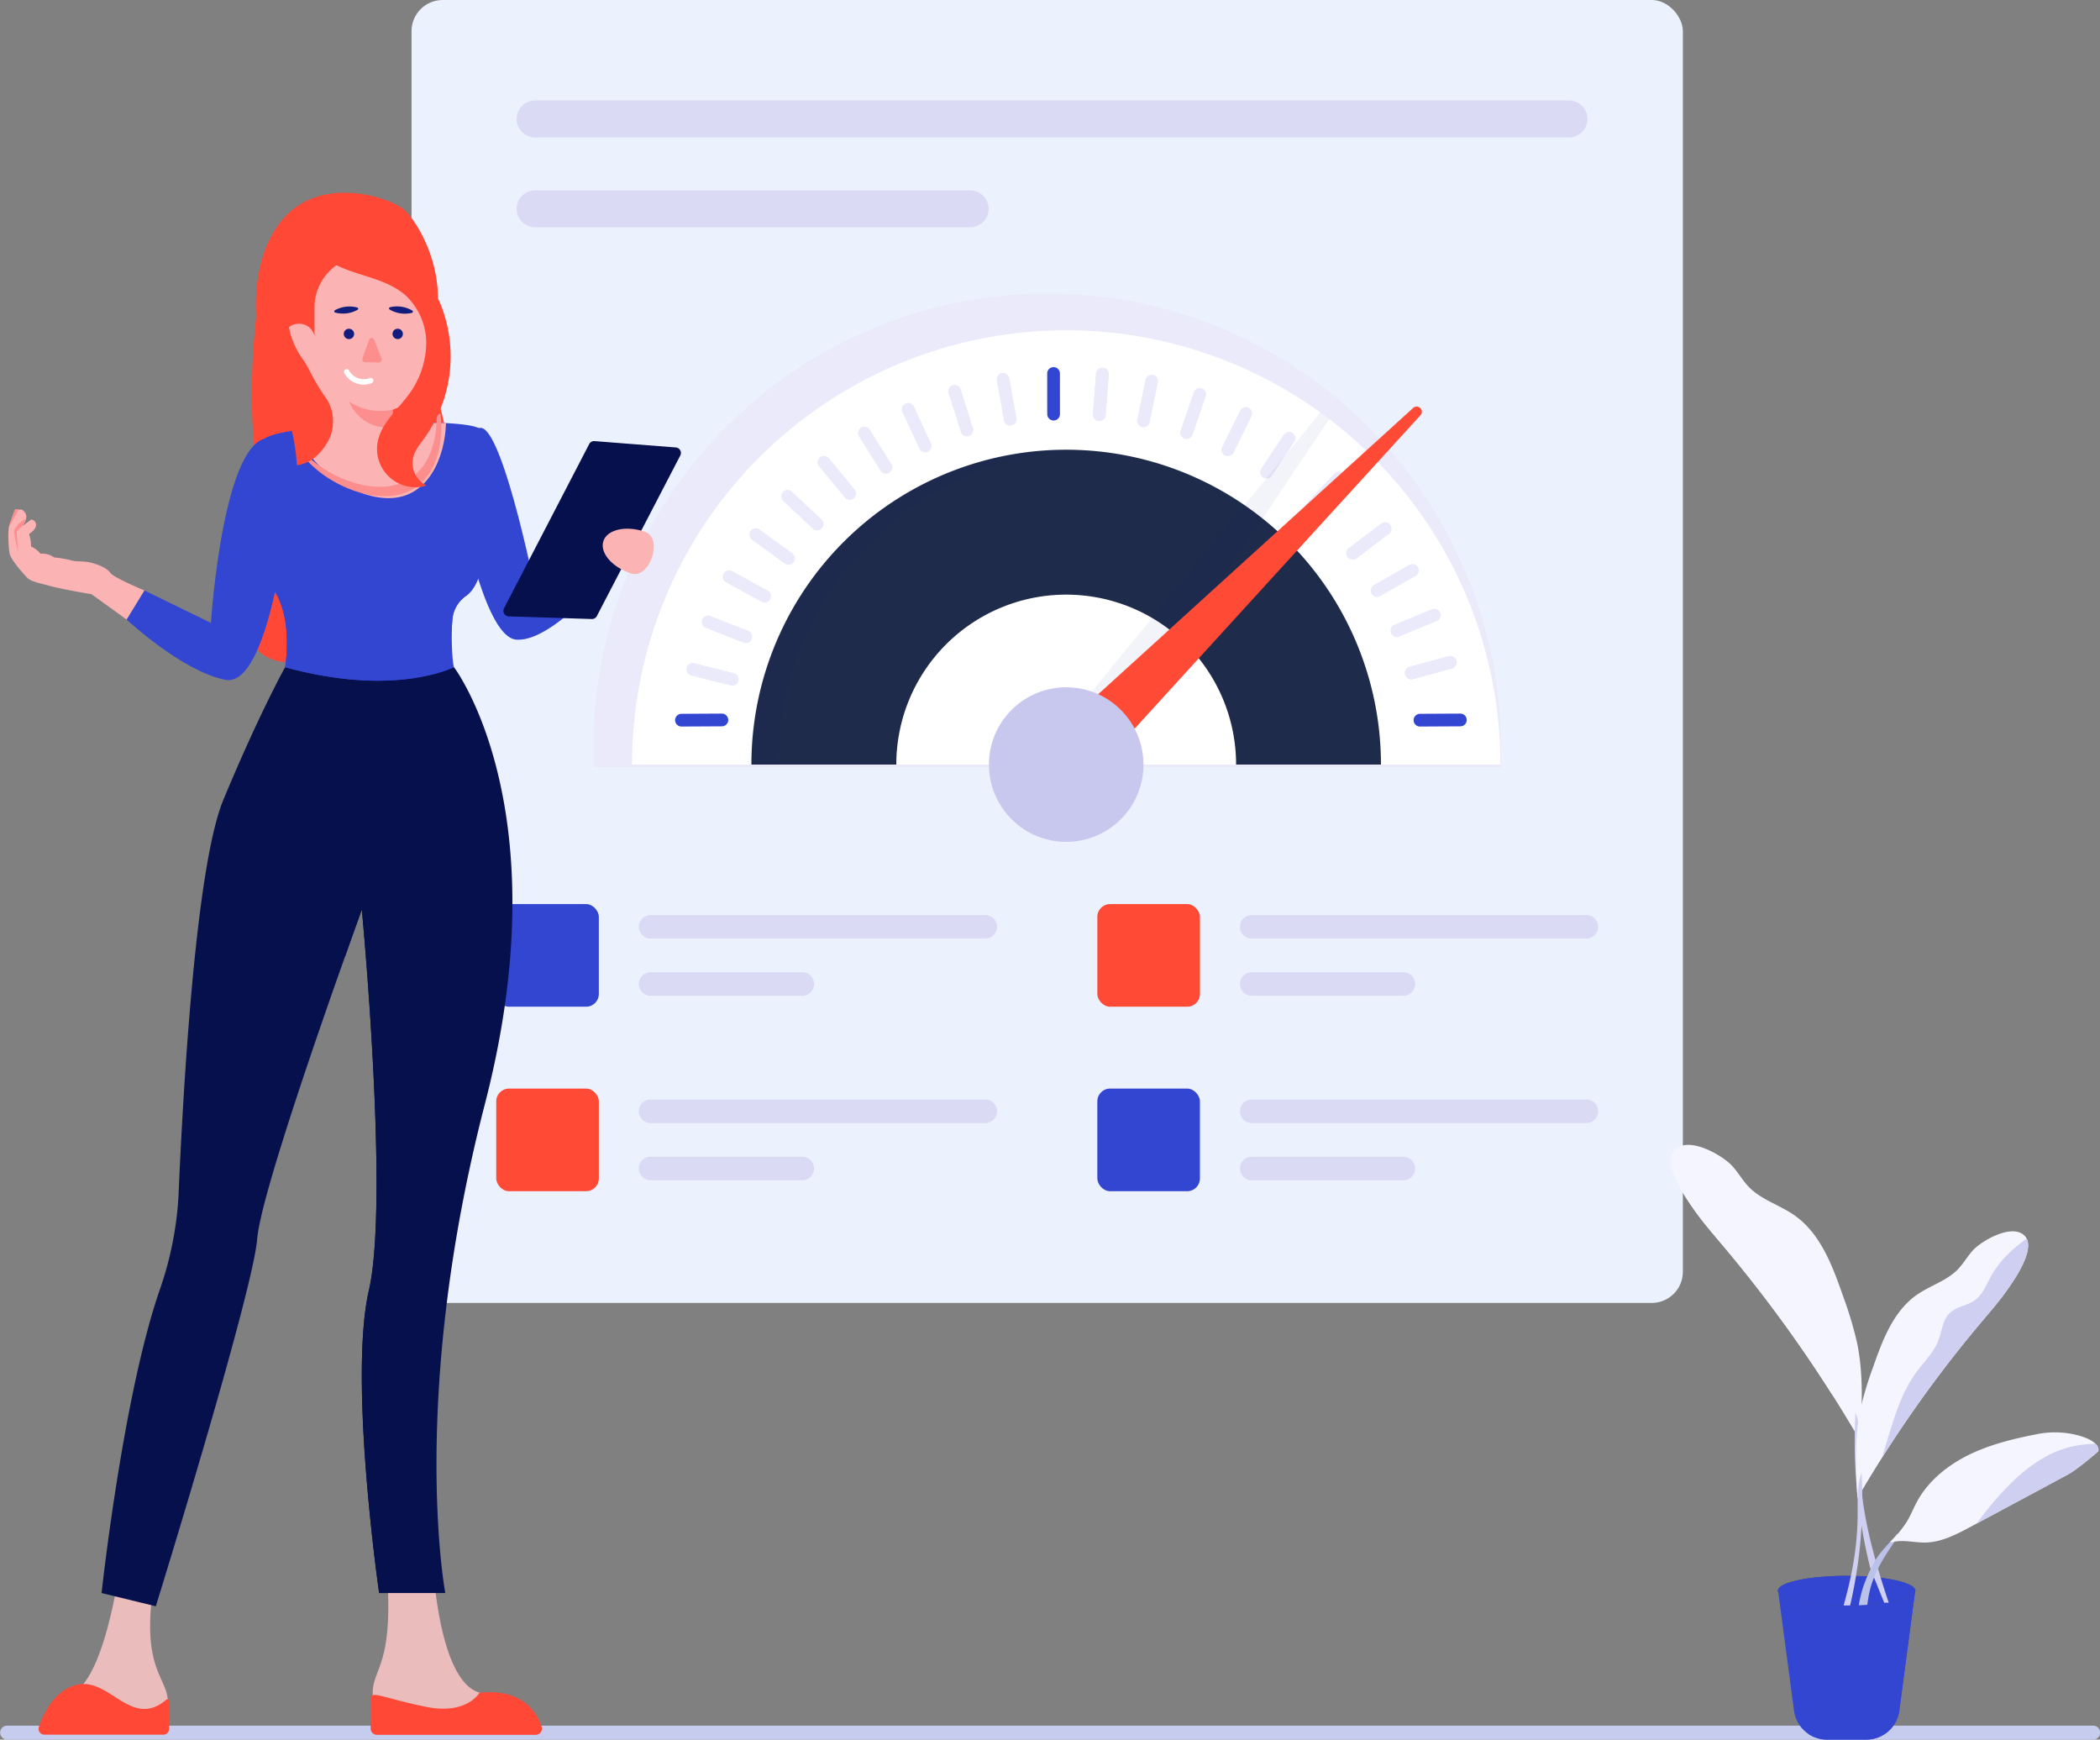
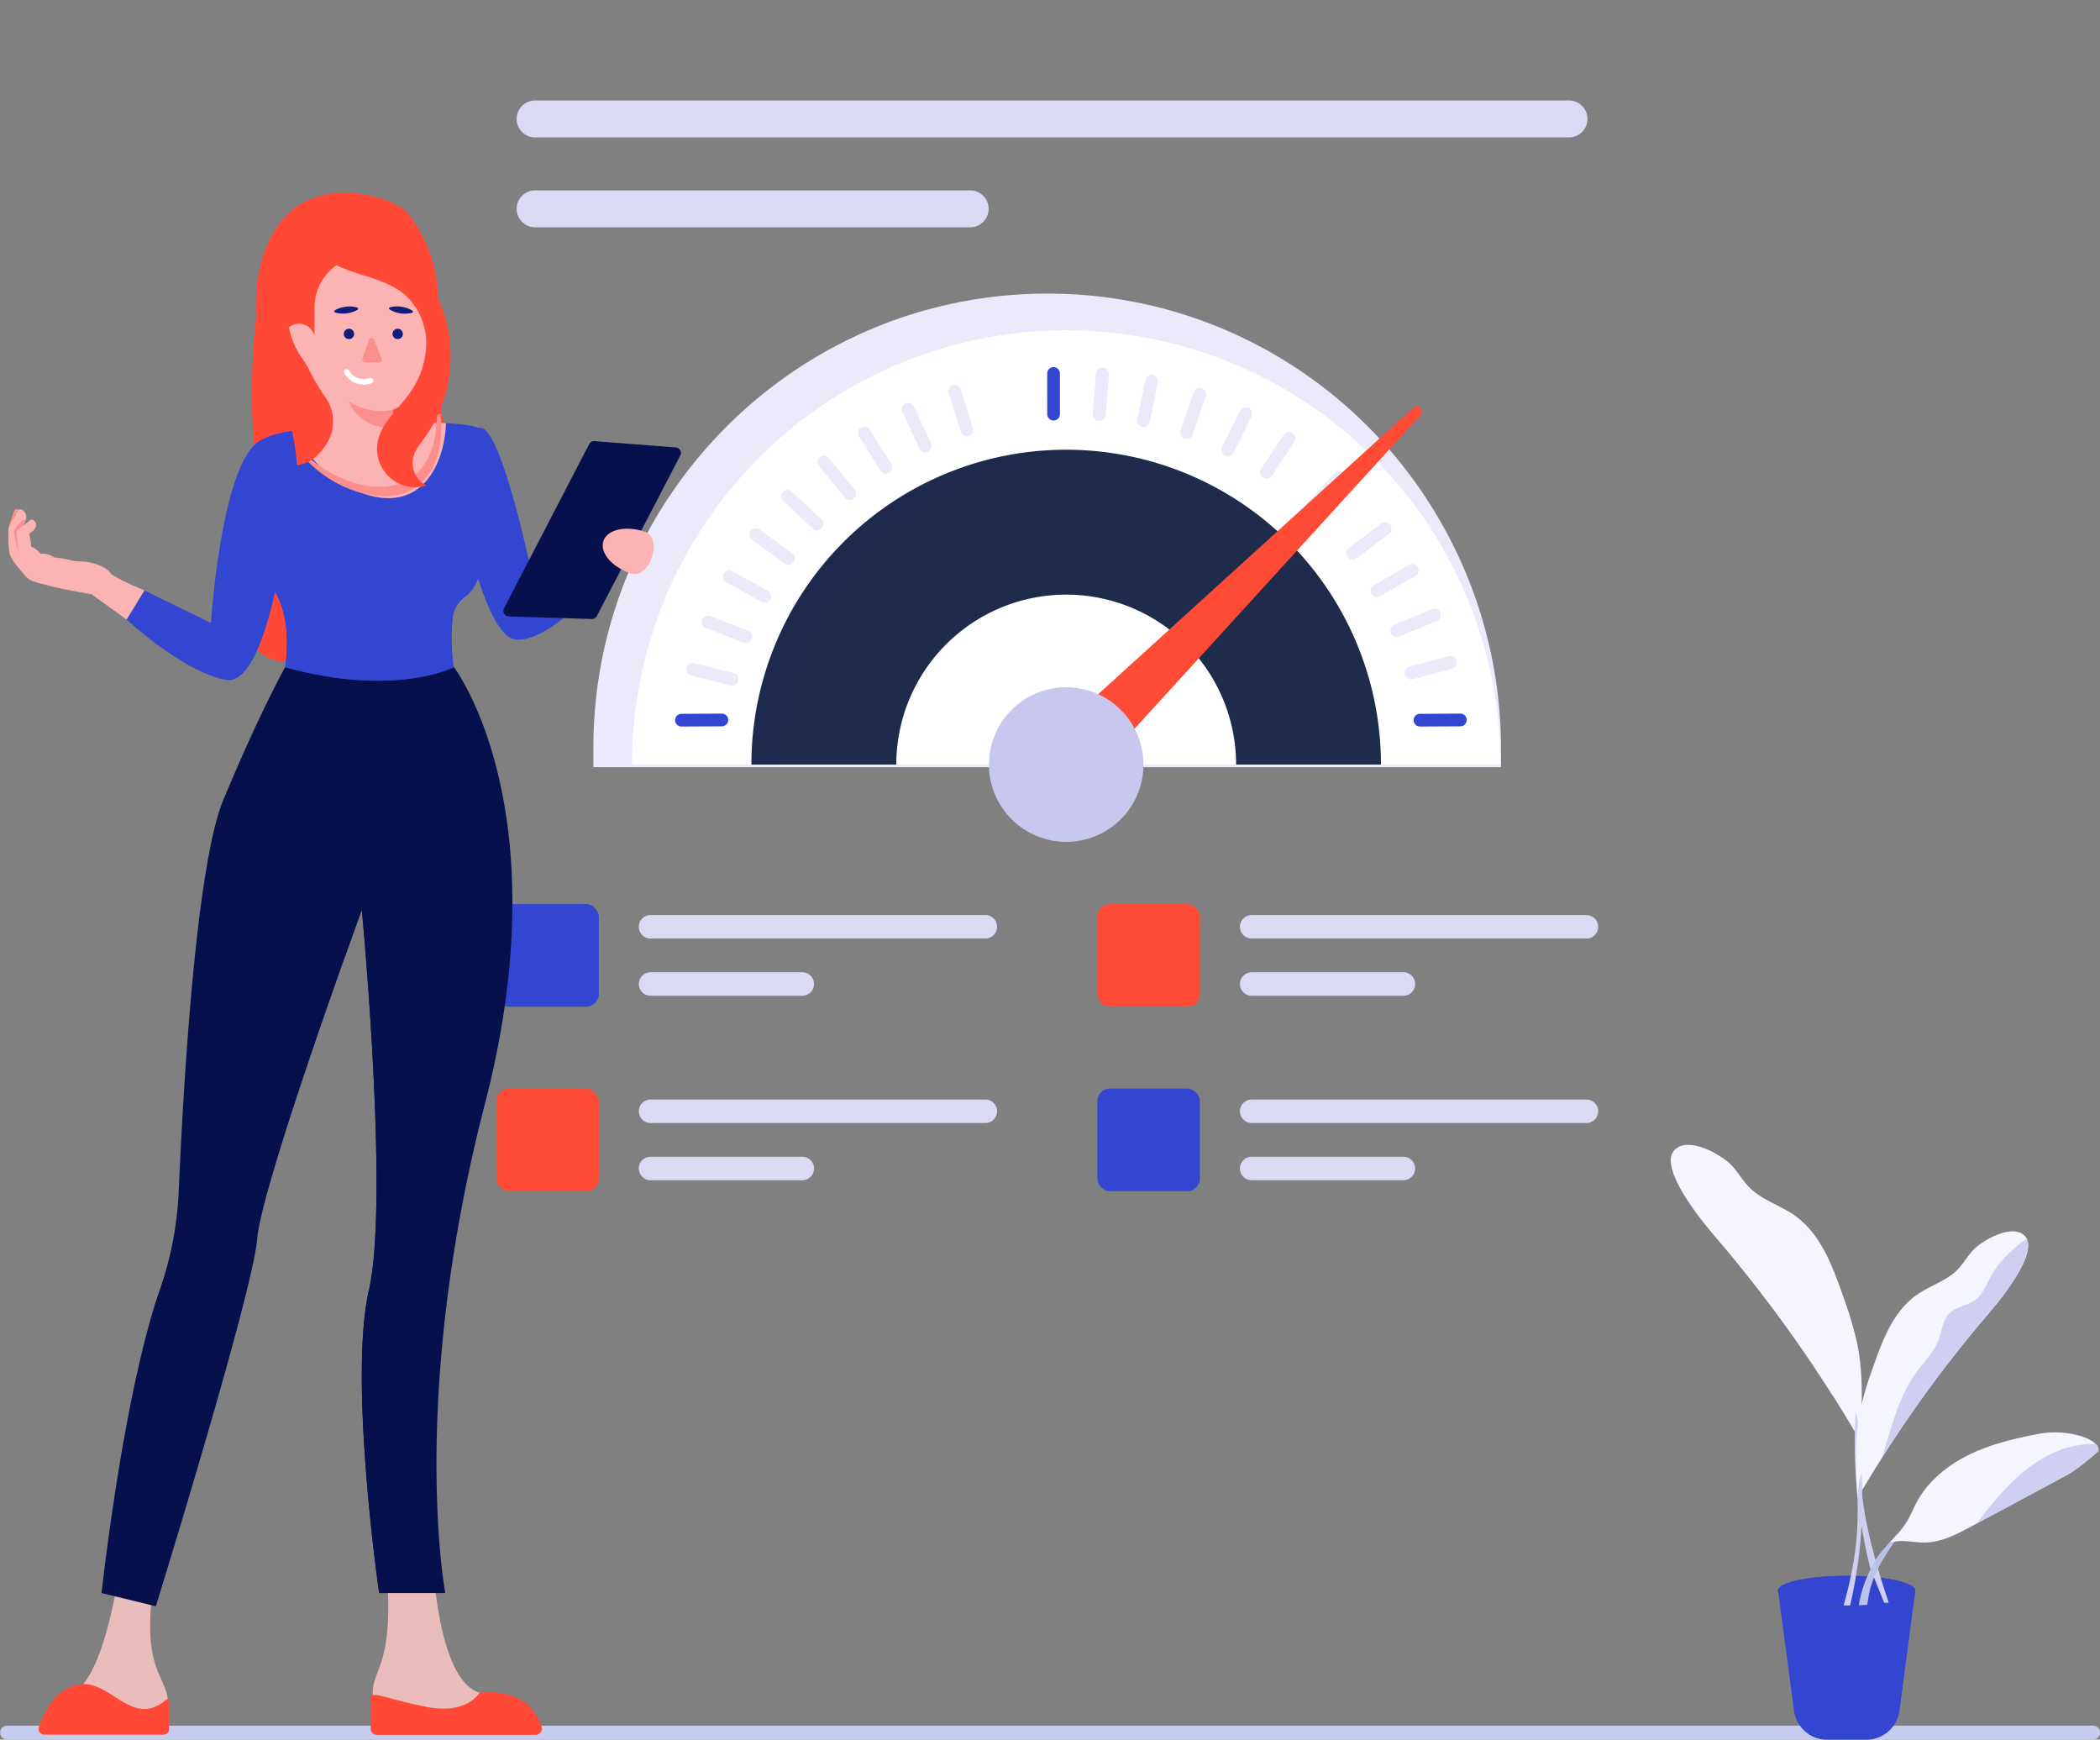
<svg xmlns="http://www.w3.org/2000/svg" xmlns:xlink="http://www.w3.org/1999/xlink" width="739.303" height="612.295" viewBox="0 0 739.303 612.295">
  <rect x="0" y="0" width="739.303" height="612.295" fill="#808080" stroke="none" />
  <defs>
    <linearGradient id="linear-gradient" x1="85.041" y1="0.5" x2="86.041" y2="0.5" gradientUnits="objectBoundingBox">
      <stop offset="0" stop-color="#f5f5ff" />
      <stop offset="1" stop-color="#cfcff2" />
    </linearGradient>
    <linearGradient id="linear-gradient-2" x1="-18.796" y1="0.911" x2="-18.955" y2="0.804" xlink:href="#linear-gradient" />
    <linearGradient id="linear-gradient-3" x1="-101.587" y1="0.5" x2="-100.587" y2="0.5" xlink:href="#linear-gradient" />
    <linearGradient id="linear-gradient-4" x1="78.911" y1="0.5" x2="79.911" y2="0.5" xlink:href="#linear-gradient" />
    <linearGradient id="linear-gradient-5" x1="-24.605" y1="0.678" x2="-24.515" y2="0.618" xlink:href="#linear-gradient" />
    <linearGradient id="linear-gradient-6" x1="-85.926" y1="0.5" x2="-83.809" y2="0.5" gradientUnits="objectBoundingBox">
      <stop offset="0" stop-color="#e4e8fd" />
      <stop offset="0.993" stop-color="#bbc2e9" />
    </linearGradient>
    <linearGradient id="linear-gradient-7" x1="70.375" y1="-13.03" x2="71.458" y2="-13.03" xlink:href="#linear-gradient" />
    <linearGradient id="linear-gradient-8" x1="-31.051" y1="1.168" x2="-30.915" y2="0.959" xlink:href="#linear-gradient" />
    <linearGradient id="linear-gradient-9" x1="-182.877" y1="0.5" x2="-181.877" y2="0.5" xlink:href="#linear-gradient" />
  </defs>
  <g id="Group_272" data-name="Group 272" transform="translate(-2106.224 -1203.585)">
    <g id="Group_271" data-name="Group 271">
      <g id="Group_268" data-name="Group 268">
        <g id="Group_259" data-name="Group 259">
          <path id="Path_712" data-name="Path 712" d="M2843.072,1815.88H2108.678a2.455,2.455,0,0,1,0-4.909h734.394a2.455,2.455,0,1,1,0,4.909Z" fill="#c5cced" />
        </g>
-         <rect id="Rectangle_119" data-name="Rectangle 119" width="447.568" height="458.602" rx="10.96" transform="translate(2251.106 1203.585)" fill="#ebf1fd" />
        <path id="Path_713" data-name="Path 713" d="M2290.012,1250.037a6.4,6.4,0,0,1-1.908-4.586,6.485,6.485,0,0,1,6.494-6.493h364a6.493,6.493,0,1,1,0,12.987h-364A6.4,6.4,0,0,1,2290.012,1250.037Z" fill="#dadaf5" />
        <path id="Path_714" data-name="Path 714" d="M2454.269,1277.09a6.5,6.5,0,0,1-6.5,6.494H2294.6a6.514,6.514,0,0,1-6.494-6.494,6.5,6.5,0,0,1,6.494-6.494h153.176A6.5,6.5,0,0,1,2454.269,1277.09Z" fill="#dadaf5" />
        <path id="Path_715" data-name="Path 715" d="M2315.123,1473.612V1466.7c0-88.095,71.67-159.766,159.767-159.766a158.623,158.623,0,0,1,92.037,29.17c1.1.778,2.221,1.579,3.309,2.392a160.572,160.572,0,0,1,64.421,128.2v6.914Z" fill="#eaeafa" />
        <path id="Path_716" data-name="Path 716" d="M2634.43,1472.689H2328.724a152.855,152.855,0,0,1,240.9-124.95c1.059.744,2.118,1.5,3.148,2.276A152.617,152.617,0,0,1,2634.43,1472.689Z" fill="#fff" />
        <path id="Path_717" data-name="Path 717" d="M2579.239,1373.336l-9.717,10.445a2.239,2.239,0,0,1-3.279-3.05l9.717-10.446a2.239,2.239,0,1,1,3.279,3.051Z" fill="#eaeafa" />
        <path id="Path_718" data-name="Path 718" d="M2561.862,1359.13l-7.888,11.887a2.239,2.239,0,0,1-3.732-2.476l7.888-11.888a2.24,2.24,0,1,1,3.732,2.477Z" fill="#eaeafa" />
        <path id="Path_719" data-name="Path 719" d="M2546.8,1350.133l-6.313,12.793a2.24,2.24,0,0,1-4.017-1.982l6.314-12.793a2.239,2.239,0,1,1,4.016,1.982Z" fill="#eaeafa" />
        <path id="Path_720" data-name="Path 720" d="M2530.716,1343.124l-4.637,13.492a2.24,2.24,0,0,1-4.236-1.456l4.638-13.492a2.239,2.239,0,1,1,4.235,1.456Z" fill="#eaeafa" />
        <path id="Path_721" data-name="Path 721" d="M2513.872,1338.215l-2.885,13.971a2.239,2.239,0,0,1-4.386-.905l2.885-13.972a2.239,2.239,0,1,1,4.386.906Z" fill="#eaeafa" />
        <path id="Path_722" data-name="Path 722" d="M2496.542,1335.485l-1.087,14.226a2.24,2.24,0,0,1-4.466-.342l1.087-14.225a2.24,2.24,0,1,1,4.466.341Z" fill="#eaeafa" />
        <path id="Path_723" data-name="Path 723" d="M2496.542,1335.485l-1.087,14.226a2.24,2.24,0,0,1-4.466-.342l1.087-14.225a2.24,2.24,0,1,1,4.466.341Z" fill="#eaeafa" />
        <path id="Path_724" data-name="Path 724" d="M2479.378,1349.354a2.239,2.239,0,0,1-4.478-.008l-.01-14.254a2.24,2.24,0,1,1,4.479-.006Z" fill="#3346d2" />
-         <path id="Path_725" data-name="Path 725" d="M2461.545,1336.708l2.535,14.04a2.24,2.24,0,0,1-4.408.8l-2.534-14.04a2.239,2.239,0,1,1,4.407-.8Z" fill="#eaeafa" />
        <path id="Path_726" data-name="Path 726" d="M2444.447,1340.64l4.3,13.6a2.239,2.239,0,0,1-4.271,1.349l-4.3-13.6a2.239,2.239,0,1,1,4.27-1.35Z" fill="#eaeafa" />
        <path id="Path_727" data-name="Path 727" d="M2427.987,1346.713l5.992,12.948a2.24,2.24,0,0,1-4.065,1.881l-5.991-12.948a2.239,2.239,0,1,1,4.064-1.881Z" fill="#eaeafa" />
        <path id="Path_728" data-name="Path 728" d="M2412.432,1354.828l7.589,12.081a2.24,2.24,0,0,1-3.793,2.383l-7.588-12.082a2.239,2.239,0,1,1,3.792-2.382Z" fill="#eaeafa" />
        <path id="Path_729" data-name="Path 729" d="M2398.035,1364.854l9.061,11.019a2.239,2.239,0,0,1-3.459,2.845l-9.061-11.019a2.239,2.239,0,1,1,3.459-2.845Z" fill="#eaeafa" />
        <path id="Path_730" data-name="Path 730" d="M2385.028,1376.628l10.388,9.778a2.239,2.239,0,0,1-3.07,3.261l-10.388-9.778a2.239,2.239,0,1,1,3.07-3.261Z" fill="#eaeafa" />
        <path id="Path_731" data-name="Path 731" d="M2373.622,1389.959l11.547,8.379a2.239,2.239,0,0,1-2.63,3.625l-11.547-8.379a2.239,2.239,0,1,1,2.63-3.625Z" fill="#eaeafa" />
        <path id="Path_732" data-name="Path 732" d="M2364,1404.631l12.518,6.845a2.239,2.239,0,0,1-2.149,3.929l-12.517-6.844a2.239,2.239,0,1,1,2.148-3.93Z" fill="#eaeafa" />
        <path id="Path_733" data-name="Path 733" d="M2356.326,1420.407l13.286,5.2a2.239,2.239,0,0,1-1.632,4.171l-13.286-5.2a2.239,2.239,0,1,1,1.632-4.171Z" fill="#eaeafa" />
        <path id="Path_734" data-name="Path 734" d="M2350.716,1437.03l13.839,3.468a2.239,2.239,0,0,1-1.089,4.344l-13.838-3.467a2.24,2.24,0,1,1,1.088-4.345Z" fill="#eaeafa" />
        <path id="Path_735" data-name="Path 735" d="M2606.11,1454.832l14.266-.076a2.24,2.24,0,0,1,.024,4.479l-14.266.075a2.239,2.239,0,1,1-.024-4.478Z" fill="#3346d2" />
        <path id="Path_736" data-name="Path 736" d="M2346.127,1454.832l14.266-.076a2.24,2.24,0,0,1,.024,4.479l-14.267.075a2.239,2.239,0,1,1-.023-4.478Z" fill="#3346d2" />
        <path id="Path_737" data-name="Path 737" d="M2602.473,1438.284l13.772-3.725a2.24,2.24,0,0,1,1.169,4.324l-13.772,3.724a2.239,2.239,0,1,1-1.169-4.323Z" fill="#eaeafa" />
        <path id="Path_738" data-name="Path 738" d="M2602.473,1438.284l13.772-3.725a2.24,2.24,0,0,1,1.169,4.324l-13.772,3.724a2.239,2.239,0,1,1-1.169-4.323Z" fill="#eaeafa" />
        <path id="Path_739" data-name="Path 739" d="M2597.139,1423.485l13.187-5.444a2.239,2.239,0,0,1,1.709,4.14l-13.187,5.444a2.239,2.239,0,1,1-1.709-4.14Z" fill="#eaeafa" />
        <path id="Path_740" data-name="Path 740" d="M2589.968,1409.485l12.389-7.076a2.239,2.239,0,0,1,2.221,3.889l-12.388,7.076a2.24,2.24,0,1,1-2.222-3.889Z" fill="#eaeafa" />
        <path id="Path_741" data-name="Path 741" d="M2581.076,1396.509l11.389-8.592a2.239,2.239,0,0,1,2.7,3.575l-11.389,8.592a2.239,2.239,0,1,1-2.7-3.575Z" fill="#eaeafa" />
        <path id="Path_742" data-name="Path 742" d="M2581.076,1396.509l11.389-8.592a2.239,2.239,0,0,1,2.7,3.575l-11.389,8.592a2.239,2.239,0,1,1-2.7-3.575Z" fill="#eaeafa" />
        <path id="Path_743" data-name="Path 743" d="M2592.389,1472.692H2370.765a110.812,110.812,0,1,1,221.624,0Z" fill="#1f2b4b" />
        <path id="Path_744" data-name="Path 744" d="M2541.389,1472.692H2421.765a59.812,59.812,0,0,1,119.624,0Z" fill="#fff" />
        <path id="Path_745" data-name="Path 745" d="M2486.058,1361.98a110.946,110.946,0,0,0-106.087,110.712h-9.45a110.938,110.938,0,0,1,110.812-110.813C2482.914,1361.879,2484.494,1361.913,2486.058,1361.98Z" fill="#121c7c" opacity="0.05" />
        <path id="Path_746" data-name="Path 746" d="M2508.313,1472.692h-53.472a26.736,26.736,0,1,1,53.472,0Z" fill="#efebf7" />
-         <path id="Path_747" data-name="Path 747" d="M2574.212,1351.076,2492.5,1472.764l-3.789,5.649-5.625-5.764-7.35-7.545,95.352-116.341C2572.142,1349.52,2573.191,1350.291,2574.212,1351.076Z" fill="#121c7c" opacity="0.05" />
        <path id="Path_748" data-name="Path 748" d="M2488.957,1478.367l-14.095-14.095,128.877-117.115a1.831,1.831,0,0,1,2.509.061,1.813,1.813,0,0,1,.061,2.509Z" fill="#ff4b36" />
        <circle id="Ellipse_94" data-name="Ellipse 94" cx="27.203" cy="27.203" r="27.203" transform="translate(2443.107 1472.692) rotate(-45)" fill="#c8c8ee" />
        <rect id="Rectangle_120" data-name="Rectangle 120" width="36.121" height="36.121" rx="4.474" transform="translate(2280.923 1521.803)" fill="#3346d2" />
-         <path id="Path_749" data-name="Path 749" d="M2332.335,1532.713a4.075,4.075,0,0,1-1.214-2.919,4.127,4.127,0,0,1,4.133-4.133h117.854a4.133,4.133,0,0,1,0,8.267H2335.254A4.077,4.077,0,0,1,2332.335,1532.713Z" fill="#dadaf5" />
+         <path id="Path_749" data-name="Path 749" d="M2332.335,1532.713a4.075,4.075,0,0,1-1.214-2.919,4.127,4.127,0,0,1,4.133-4.133h117.854a4.133,4.133,0,0,1,0,8.267H2335.254A4.077,4.077,0,0,1,2332.335,1532.713" fill="#dadaf5" />
        <path id="Path_750" data-name="Path 750" d="M2392.807,1549.932a4.135,4.135,0,0,1-4.134,4.134h-53.419a4.147,4.147,0,0,1-4.133-4.134,4.134,4.134,0,0,1,4.133-4.133h53.419A4.135,4.135,0,0,1,2392.807,1549.932Z" fill="#dadaf5" />
        <rect id="Rectangle_121" data-name="Rectangle 121" width="36.121" height="36.121" rx="4.474" transform="translate(2492.539 1521.803)" fill="#ff4b36" />
        <path id="Path_751" data-name="Path 751" d="M2543.951,1532.713a4.075,4.075,0,0,1-1.214-2.919,4.127,4.127,0,0,1,4.133-4.133h117.854a4.133,4.133,0,0,1,0,8.267H2546.87A4.078,4.078,0,0,1,2543.951,1532.713Z" fill="#dadaf5" />
        <path id="Path_752" data-name="Path 752" d="M2604.423,1549.932a4.134,4.134,0,0,1-4.134,4.134H2546.87a4.147,4.147,0,0,1-4.133-4.134,4.134,4.134,0,0,1,4.133-4.133h53.419A4.134,4.134,0,0,1,2604.423,1549.932Z" fill="#dadaf5" />
        <rect id="Rectangle_122" data-name="Rectangle 122" width="36.121" height="36.121" rx="4.474" transform="translate(2280.923 1586.741)" fill="#ff4b36" />
        <path id="Path_753" data-name="Path 753" d="M2332.335,1597.65a4.075,4.075,0,0,1-1.214-2.919,4.128,4.128,0,0,1,4.133-4.133h117.854a4.133,4.133,0,0,1,0,8.267H2335.254A4.073,4.073,0,0,1,2332.335,1597.65Z" fill="#dadaf5" />
        <path id="Path_754" data-name="Path 754" d="M2392.807,1614.87a4.135,4.135,0,0,1-4.134,4.134h-53.419a4.147,4.147,0,0,1-4.133-4.134,4.134,4.134,0,0,1,4.133-4.133h53.419A4.134,4.134,0,0,1,2392.807,1614.87Z" fill="#dadaf5" />
        <rect id="Rectangle_123" data-name="Rectangle 123" width="36.121" height="36.121" rx="4.474" transform="translate(2492.539 1586.741)" fill="#3346d2" />
        <path id="Path_755" data-name="Path 755" d="M2543.951,1597.65a4.075,4.075,0,0,1-1.214-2.919,4.128,4.128,0,0,1,4.133-4.133h117.854a4.133,4.133,0,0,1,0,8.267H2546.87A4.074,4.074,0,0,1,2543.951,1597.65Z" fill="#dadaf5" />
        <path id="Path_756" data-name="Path 756" d="M2604.423,1614.87a4.135,4.135,0,0,1-4.134,4.134H2546.87a4.147,4.147,0,0,1-4.133-4.134,4.134,4.134,0,0,1,4.133-4.133h53.419A4.134,4.134,0,0,1,2604.423,1614.87Z" fill="#dadaf5" />
        <path id="Path_757" data-name="Path 757" d="M2780.517,1763.1l-5.647,42.624a11.683,11.683,0,0,1-11.58,10.142h-13.915a11.678,11.678,0,0,1-11.572-10.142l-5.655-42.624Z" fill="#3346d2" />
        <path id="Path_758" data-name="Path 758" d="M2780.517,1763.1l-5.647,42.624a11.683,11.683,0,0,1-11.58,10.142h-13.915a11.654,11.654,0,0,1-6.575-2.03c.822-.247,1.636-.543,2.433-.871,3.846-1.6,7.389-4.365,9.041-8.194,1.29-2.976,1.339-6.321,1.833-9.526a67.953,67.953,0,0,1,3.114-11.375,102.293,102.293,0,0,1,4.743-12.3,50.894,50.894,0,0,1,5.211-8.474Z" fill="#3346d2" />
        <path id="Path_759" data-name="Path 759" d="M2780.518,1763.464c0,2.882-10.828,5.219-24.185,5.219s-24.185-2.337-24.185-5.219,10.828-5.219,24.185-5.219S2780.518,1760.581,2780.518,1763.464Z" fill="#41446b" />
        <path id="Path_760" data-name="Path 760" d="M2780.509,1763.463c0,2.327-7.093,4.316-16.9,4.975-.979.063-1.973.128-3.016.16-.4.016-.8.032-1.22.032l-1.829.048h-2.278c-12.869-.145-23.122-2.407-23.122-5.215,0-2.888,10.814-5.231,24.2-5.231.385,0,.77,0,1.155.032a2.369,2.369,0,0,1,.337,0c.61,0,1.187.016,1.781.016l1.38.049c.882.048,1.733.1,2.567.144.851.048,1.653.128,2.455.209C2774.539,1759.484,2780.509,1761.329,2780.509,1763.463Z" fill="#3346d2" />
        <path id="Path_761" data-name="Path 761" d="M2761.074,1710.647q-4.672-8.039-9.649-15.887a480.73,480.73,0,0,0-39.2-53.4c-3.3-3.9-6.633-7.776-9.575-11.951-2.565-3.632-10.323-14.638-7.6-20.013a4.363,4.363,0,0,1,.781-1.093c4.874-5.013,16.865,1.915,20.317,5.778,2.079,2.326,3.633,5.1,5.811,7.339,4.38,4.48,10.775,6.28,15.912,9.863,9.23,6.427,13.446,17.753,17.153,28.372a134.005,134.005,0,0,1,4.988,16.61C2762.34,1687.527,2761.707,1699.165,2761.074,1710.647Z" fill="url(#linear-gradient)" />
        <path id="Path_762" data-name="Path 762" d="M2751.425,1694.76a480.73,480.73,0,0,0-39.2-53.4c-3.3-3.9-6.633-7.776-9.575-11.951-2.565-3.632-10.323-14.638-7.6-20.013a59.259,59.259,0,0,1,6.008,4.841,38.459,38.459,0,0,1,8.219,10.389c1.66,3.107,3.016,6.591,5.852,8.695,3.049,2.253,7.348,2.524,10.035,5.187,2.721,2.7,2.951,6.928,4.307,10.512,1.783,4.717,5.572,8.334,8.564,12.394,5.589,7.594,8.424,16.816,11.161,25.832C2749.946,1689.738,2750.7,1692.245,2751.425,1694.76Z" fill="url(#linear-gradient-2)" />
        <path id="Path_763" data-name="Path 763" d="M2769.553,1767.706h1.6c-8.361-24.886-10.172-38.451-10.169-52.021,0-5.05.226-10.249-1.535-14.981a183.81,183.81,0,0,0,2.921,44.428q.969,5.125,2.229,10.191C2764.641,1755.479,2764.678,1755.688,2769.553,1767.706Z" fill="url(#linear-gradient-3)" />
        <path id="Path_764" data-name="Path 764" d="M2760.129,1730.931q4.217-7.256,8.708-14.338a433.961,433.961,0,0,1,35.382-48.192c2.974-3.516,5.985-7.017,8.641-10.785,2.314-3.278,9.316-13.21,6.861-18.061a3.936,3.936,0,0,0-.7-.987c-4.4-4.524-15.22,1.729-18.335,5.215-1.877,2.1-3.279,4.606-5.245,6.624-3.953,4.042-9.724,5.667-14.36,8.9-8.33,5.8-12.135,16.022-15.48,25.606a120.846,120.846,0,0,0-4.5,14.99C2758.987,1710.065,2759.558,1720.568,2760.129,1730.931Z" fill="url(#linear-gradient-4)" />
        <path id="Path_765" data-name="Path 765" d="M2768.837,1716.593a433.961,433.961,0,0,1,35.382-48.192c2.974-3.516,5.985-7.017,8.641-10.785,2.314-3.278,9.316-13.21,6.861-18.061a53.432,53.432,0,0,0-5.422,4.369,34.7,34.7,0,0,0-7.418,9.375c-1.5,2.8-2.722,5.949-5.281,7.848-2.752,2.033-6.631,2.277-9.056,4.68-2.456,2.433-2.663,6.253-3.887,9.487-1.61,4.258-5.029,7.522-7.729,11.186-5.044,6.854-7.6,15.176-10.073,23.313C2770.172,1712.06,2769.49,1714.323,2768.837,1716.593Z" fill="url(#linear-gradient-5)" />
        <path id="Path_766" data-name="Path 766" d="M2760.6,1768.6c1.036-.039,2.034-.1,3.012-.154a43.532,43.532,0,0,1,.978-5.429,32.049,32.049,0,0,1,1.439-4.336c2.187-5.428,5.621-10.148,9-15.155h-.978c-2.571,3.223-5.563,5.755-7.635,9.324a53.178,53.178,0,0,0-2.839,5.62A41.984,41.984,0,0,0,2760.6,1768.6Z" fill="url(#linear-gradient-6)" />
        <path id="Path_767" data-name="Path 767" d="M2771.58,1746.37a39.5,39.5,0,0,0,5.853-7.053c1.392-2.225,2.337-4.693,3.575-7.008,4.386-8.209,12.286-14.095,20.824-17.8,6.826-2.961,14.094-4.672,21.411-6.119a32.086,32.086,0,0,1,14.34.347c3.546.924,5.415,2.061,6.388,3.071a2.749,2.749,0,0,1,1,2.557s-7.051,6.246-10.962,8.344q-15.937,8.563-31.883,17.115c-.7.381-1.4.757-2.106,1.133-5.012,2.692-10.267,5.448-15.954,5.563-2.737.059-5.452-.508-8.193-.529a14.131,14.131,0,0,0-3.58.412Z" fill="url(#linear-gradient-7)" />
        <path id="Path_768" data-name="Path 768" d="M2802.124,1739.826q15.939-8.555,31.883-17.115c3.911-2.1,10.962-8.344,10.962-8.344a2.752,2.752,0,0,0-1-2.557,29.545,29.545,0,0,0-4.97.321,35.3,35.3,0,0,0-11.405,3.543c-6.993,3.53-12.84,8.987-18.026,14.856C2806.948,1733.508,2804.455,1736.608,2802.124,1739.826Z" fill="url(#linear-gradient-8)" />
        <path id="Path_769" data-name="Path 769" d="M2755.265,1768.675h2.283c.518-2.187.978-4.393,1.4-6.618.25-1.266.461-2.513.672-3.78q1.266-7.48,1.8-15.059a167.3,167.3,0,0,0,.173-21.255c-1.592,4.258-1.381,8.959-1.381,13.505a106.815,106.815,0,0,1-2.379,22.791C2757.164,1761.462,2756.32,1764.9,2755.265,1768.675Z" fill="url(#linear-gradient-9)" />
        <path id="Path_770" data-name="Path 770" d="M2196.274,1402.721c4.374-11.853,1.347-25.95-.213-39.037-1.9-16.012-1.306-33.864.473-49.876l55.3,1.759c1.933,6.851,4.144,13.614,6.213,20.322,5.546,17.964,10.228,38.043,5.865,56.6a56.181,56.181,0,0,1-18.622,30.36c-8.466,7.009-18.22,10.714-28.01,12.847-5.782,1.267-11.906,1.973-17.333-1.01-5.439-3-9.849-10.761-8.726-18.557C2191.946,1411.173,2194.618,1407.244,2196.274,1402.721Z" fill="#ff4936" />
        <g id="Group_264" data-name="Group 264">
          <g id="Group_260" data-name="Group 260">
            <path id="Path_771" data-name="Path 771" d="M2242.5,1757.563h16.38c1.663,18.866,6.452,40.846,17.621,42.09,4.1,4.019-36.177,18.892-38.75,3.549C2235.579,1790.247,2245.016,1793.9,2242.5,1757.563Z" fill="#eabcbc" />
            <path id="Path_772" data-name="Path 772" d="M2236.711,1801.049v10.936a2.229,2.229,0,0,0,2.229,2.229h55.838a2.218,2.218,0,0,0,2.137-2.884c-1.564-4.749-6.553-13.542-21.9-11.926,0,0-4.388,7.862-18.832,4.936S2237.168,1798.673,2236.711,1801.049Z" fill="#ff4936" />
          </g>
          <g id="Group_261" data-name="Group 261">
            <path id="Path_773" data-name="Path 773" d="M2160.563,1759.619l-12.75-.174c-3.379,18.635-9.055,41.363-20.291,41.581-4.448,3.629,33.274,20.471,37.238,5.426C2168.106,1793.75,2154.738,1795.57,2160.563,1759.619Z" fill="#eabcbc" />
          </g>
          <path id="Path_774" data-name="Path 774" d="M2121.849,1814.156h41.866a2.05,2.05,0,0,0,2.05-2.05v-9.813a.607.607,0,0,0-1.02-.427c-12.085,10.21-19.593-7.212-30.705-5.417-8.388,1.361-12.533,10.36-14.129,14.98A2.049,2.049,0,0,0,2121.849,1814.156Z" fill="#ff4936" />
          <g id="Group_263" data-name="Group 263">
            <path id="Path_775" data-name="Path 775" d="M2272.343,1399.242a121.4,121.4,0,0,0,4.7,15.089c2.759,7.047,6.517,14.034,10.921,14.387,14.855,1.115,40.429-32.607,40.429-32.607l-7.34-10.568-26.979,22.916s-11.112-54.447-18.686-54.272a3.335,3.335,0,0,0-1.057.175c-.646.178.246,1.021-.224,1.548-2,1.939-3.053,6.164-3.464,11.216C2269.465,1380.277,2272.343,1399.242,2272.343,1399.242Z" fill="#3346d2" />
            <path id="Path_776" data-name="Path 776" d="M2270.612,1365.9c1.006-3.389,2.064-6.778,3.123-10.112.054-.174.107-.34.161-.509h1.606a25.3,25.3,0,0,1,4,9.879,76.724,76.724,0,0,1,.847,12.6,123.7,123.7,0,0,1-.635,18.264,51.275,51.275,0,0,1-1.8,8.468,32.239,32.239,0,0,1-1.535,3.97,109.48,109.48,0,0,1-4.235-13.6S2269.553,1377.757,2270.612,1365.9Z" fill="#3346d2" />
            <g id="Group_262" data-name="Group 262">
              <path id="Path_777" data-name="Path 777" d="M2261.873,1329.284c-1.13,12.583-7.762,24-15.316,34.132-1.883,2.526-3.9,5.062-6.623,6.65s-6.323,2.043-8.974.342c-1.916-1.23-3.044-3.344-4.09-5.366l-17.181-33.219c-2.669-5.16-5.394-10.513-5.757-16.312-.369-5.909,1.754-11.668,4.036-17.132,1.632-3.906,3.484-7.931,6.813-10.544,3.232-2.537,7.441-3.412,11.512-3.969a47.015,47.015,0,0,1,14-.191,24.433,24.433,0,0,1,9.2,3.4c3.006,1.926,3.613,4.128,4.923,7.353,2.885,7.1,5.558,14.378,6.847,21.964A50.193,50.193,0,0,1,2261.873,1329.284Z" fill="#ff4936" />
            </g>
            <path id="Path_778" data-name="Path 778" d="M2141.982,1764.3l19.1,4.651s34.146-110.2,35.685-129.317c1.156-14.129,20.642-70.455,30.81-99.036,3.593-10.168,6.031-16.84,6.031-16.84s9.734,102.436,2.485,133.983S2239.7,1764.3,2239.7,1764.3h23.287s-12.91-68.291,13.97-172.251c21.138-81.731,2.309-129.893-6.72-146.766-.466-.85-.9-1.62-1.3-2.326a44.5,44.5,0,0,0-2.887-4.538h-59.438s-.882,1.556-2.5,4.667c-.4.77-.834,1.652-1.331,2.614-3.753,7.425-10.072,20.529-17.883,39.31-9.783,23.447-14.226,102.115-15.813,139.163a120.322,120.322,0,0,1-6.624,33.408C2149.488,1695.012,2141.982,1764.3,2141.982,1764.3Z" fill="#06104d" />
            <path id="Path_779" data-name="Path 779" d="M2196.536,1378.923v.581a103.855,103.855,0,0,0,1.905,21.6c.159.793.371,1.587.583,2.274.1.479.264.9.37,1.378.265.742.477,1.429.741,2.065a11.52,11.52,0,0,0,.847,1.8,9.121,9.121,0,0,0,1.112,1.854c7.623,10.217,4.5,27.949,4.5,27.949,39.067,10.693,58.177,0,58.177,0-.477-1.006.158-9.74.688-16.305a11.242,11.242,0,0,1,4.6-8.628c5.029-3.283,6.723-12.97,7.253-19.745.37-4.076.317-7.147.317-7.147s3.917-28.055-2.858-32.289c-1.483-.9-5.771-1.484-11.54-1.8-14.346-.687-38.062.37-52.249,2.435-6.458.9-10.905,2.065-11.751,3.337C2197.753,1360.607,2196.642,1369.181,2196.536,1378.923Z" fill="#3346d2" />
            <path id="Path_780" data-name="Path 780" d="M2196.536,1378.923v.581a103.855,103.855,0,0,0,1.905,21.6c.159.793.371,1.587.583,2.274.1.479.264.9.37,1.378.265.742.477,1.429.741,2.065a11.52,11.52,0,0,0,.847,1.8,9.121,9.121,0,0,0,1.112,1.854c7.623,10.217,4.5,27.949,4.5,27.949,39.067,10.693,59.462,0,59.462,0-.477-1.006-1.127-9.738-.6-16.3a11.242,11.242,0,0,1,4.6-8.628c5.029-3.283,6.723-12.97,7.253-19.745-2.118,3.44-4.024,6.829-7.623,9.421a25.272,25.272,0,0,1-18.793,4.343c-2.7-.424-5.346-1.324-8.046-1.218-4.6.158-8.629,3.071-13.181,3.6-5.717.688-11.329-2.489-15.087-6.777-3.759-4.34-6.035-9.74-8.364-14.982-1.641-3.758-4.076-8.046-7.993-8.576A6.592,6.592,0,0,0,2196.536,1378.923Z" fill="#3346d2" />
            <path id="Path_781" data-name="Path 781" d="M2223.74,1353.552c0-.12-.006-.245-.01-.366,15.276-.35,34.526-.936,39.506-.68-.361,12.018-6.19,26.419-20.218,26.419-13.392,0-29.542-12.446-32.028-23.977C2214.694,1354.4,2219.057,1353.938,2223.74,1353.552Z" fill="#fcb3b3" />
            <path id="Path_782" data-name="Path 782" d="M2209.885,1358.589c4.052,11.05,21.588,21.191,34.8,19.46,14.169-1.857,18.044-16.728,16.621-28.819-.447.043-.91.087-1.376.116.366,11.307-4.027,23.707-16.876,25.391C2231.178,1376.293,2215.811,1368.262,2209.885,1358.589Z" fill="#fc8e8e" />
            <path id="Path_783" data-name="Path 783" d="M2236.1,1657.738c-7.253,31.55,3.6,106.56,3.6,106.56h2.435a1486.336,1486.336,0,0,0,6.088-277.068c-13.287,14.134-17.946,33.773-20.645,53.36,3.6-10.166,6.034-16.834,6.034-16.834S2243.35,1626.188,2236.1,1657.738Z" fill="#06104d" />
          </g>
        </g>
        <path id="Path_784" data-name="Path 784" d="M2203.872,1358.316s5.957,2.837,4.822,16.169-7.942,71.484-23.26,68.364-34.649-21.217-34.649-21.217l6.264-10.226,23.428,11.429S2185.15,1350.373,2203.872,1358.316Z" fill="#3346d2" />
        <g id="Group_267" data-name="Group 267">
          <g id="Group_266" data-name="Group 266">
            <g id="Group_265" data-name="Group 265">
              <path id="Path_785" data-name="Path 785" d="M2138.423,1412.723s-9.982-1.655-14.208-2.8-6.6-1.523-8.241-2.8c0,0-5.946-6.168-6.4-8.853-.469-2.753-.546-8.3-.138-9.578s2-5.561,2-5.561.193-.688,1.453-.1c0,0,.948-.535,1.881.634s1.158,2.227-.481,4.953l2.915-2.169a1.868,1.868,0,0,1,1.524,1.052c.562,1.046-.206,2.174-.631,2.692a11.447,11.447,0,0,1-1.649,1.367,13.931,13.931,0,0,1,.714,4.393,8.424,8.424,0,0,1,3.317,2.545,6.991,6.991,0,0,1,4.825,1.3,40.471,40.471,0,0,1,6,1.005c1.916.611,4.279.142,7,.845s5.6,1.9,6.774,3.583,11.974,6.177,11.974,6.177l-6.264,10.226" fill="#fcb3b3" />
            </g>
            <line id="Line_2" data-name="Line 2" x1="12.363" y1="8.909" transform="translate(2138.423 1412.723)" fill="#fcb3b3" />
            <path id="Path_786" data-name="Path 786" d="M2112.725,1382.958s-1.177,2.229-1.346,2.558-2.065,3.68-2.065,3.68l.357-1.217,1.3-3.6.462-1.251a.439.439,0,0,1,.231-.258,1.147,1.147,0,0,1,.6-.062A3.326,3.326,0,0,1,2112.725,1382.958Z" fill="#fc8e8e" />
            <path id="Path_787" data-name="Path 787" d="M2114.283,1388.614s-1.862,1.57-2.113,1.867.531,7.729.531,7.729-1.267-5.221-1.428-6.667-.226-1.283.981-2.884S2116.862,1384.563,2114.283,1388.614Z" fill="#fc8e8e" />
          </g>
        </g>
        <path id="Path_788" data-name="Path 788" d="M2207.109,1327.147a14.308,14.308,0,0,0,2.963,3.343,30.735,30.735,0,0,1,3.141,2.365,10.771,10.771,0,0,1,3.812,8.251v14.572c0,7.3,5.5,13.679,12.785,14.161a13.7,13.7,0,0,0,14.627-13.665V1347.8a.147.147,0,0,1,.077-.019,18.1,18.1,0,0,0,12.12-17.1v-18.921a18.123,18.123,0,0,0-18.123-18.123h-3.42a18.143,18.143,0,0,0-18.142,18.142v9.993a6.439,6.439,0,0,0-2.014-3.1,5.8,5.8,0,0,0-7.675.665A6.231,6.231,0,0,0,2207.109,1327.147Z" fill="#fcb3b3" />
        <path id="Path_789" data-name="Path 789" d="M2229.069,1344.909a15.041,15.041,0,0,0,11.322,9.024,15.311,15.311,0,0,0,4.046.151V1347.8a21.036,21.036,0,0,1-2.469.362A20.224,20.224,0,0,1,2229.069,1344.909Z" fill="#fc8e8e" />
        <path id="Path_790" data-name="Path 790" d="M2203.3,1340.786c6.655,9.8,7.441,26.495,7.441,26.495s6.514,0,11.17-8.791a13.873,13.873,0,0,0,1.539-6.617l0-.275a13.937,13.937,0,0,0-2.534-7.967,78.6,78.6,0,0,1-5.774-9.725,35.269,35.269,0,0,0-2.854-4.649,27.7,27.7,0,0,1-4.062-22.071c-.529-2.438-.481-4.009.449-4.009a1.688,1.688,0,0,0,1.059-.562,24.432,24.432,0,0,1,2.935-5.052,108.089,108.089,0,0,0,4.025-12.51l7.715,4.555c2.261-.642,25.933,5.036,29.366,12.991a23.427,23.427,0,0,1,4.522,7.024l2.021,1.2c.866-14.69-6.383-27.794-11.114-32.782-4.715-4.972-31.355-13.9-44.747,4.346C2191.067,1300.61,2196.7,1330.955,2203.3,1340.786Z" fill="#ff4936" />
        <path id="Path_791" data-name="Path 791" d="M2217.095,1290.811a37.205,37.205,0,0,0,3.473,3.544c4.128,3.188,9.231,4.745,14.2,6.312s10.054,3.285,14.034,6.7a22.944,22.944,0,0,1,7.473,17.451,30.957,30.957,0,0,1-6.549,18.143c-3.9,5.229-9.379,9.8-10.545,16.2a13.481,13.481,0,0,0,17.2,15.318,8.853,8.853,0,0,1-4.685-9.913c.633-2.576,2.448-4.7,4-6.875a49.309,49.309,0,0,0,5.708-46.825c-2.148-5.225-5.312-10.2-9.9-13.524-5.727-4.194-13.031-5.408-19.937-7a44.63,44.63,0,0,1-12.5-4.6,6.482,6.482,0,0,1-.766-.474c-.265-.147-.5-.326-.733-.475-.134-.089-.269-.21-.4-.3a10.641,10.641,0,0,1-3.071-3.855S2213.891,1287.478,2217.095,1290.811Z" fill="#ff4936" />
        <path id="Path_792" data-name="Path 792" d="M2234.24,1338.976a8.471,8.471,0,0,0,2.769-.514.958.958,0,1,0-.641-1.805,5.943,5.943,0,0,1-7.255-2.664.958.958,0,0,0-1.678.924A7.956,7.956,0,0,0,2234.24,1338.976Z" fill="#fff" />
        <path id="Path_793" data-name="Path 793" d="M2232.014,1312.676a10.5,10.5,0,0,1-7.7.94c-.525-.147-.575-.592-.1-.871a10.143,10.143,0,0,1,3.762-1.2,10.04,10.04,0,0,1,3.925.262C2232.424,1311.953,2232.49,1312.4,2232.014,1312.676Z" fill="#121c7c" />
        <path id="Path_794" data-name="Path 794" d="M2251.153,1313.716a10.5,10.5,0,0,1-7.676-1.142c-.467-.282-.4-.723.136-.866a10.566,10.566,0,0,1,7.66,1.138C2251.741,1313.128,2251.687,1313.573,2251.153,1313.716Z" fill="#121c7c" />
        <path id="Path_795" data-name="Path 795" d="M2248.045,1320.966a1.821,1.821,0,1,1-1.959-1.671A1.821,1.821,0,0,1,2248.045,1320.966Z" fill="#121c7c" />
        <path id="Path_796" data-name="Path 796" d="M2230.886,1320.974a1.821,1.821,0,1,1-1.959-1.672A1.82,1.82,0,0,1,2230.886,1320.974Z" fill="#121c7c" />
        <path id="Path_797" data-name="Path 797" d="M2234.818,1331.079l4.724.08a1.061,1.061,0,0,0,1.06-1.276l-2.617-6.619a.964.964,0,0,0-1.843-.024l-2.34,6.528A1.06,1.06,0,0,0,2234.818,1331.079Z" fill="#fc8e8e" />
        <path id="Path_798" data-name="Path 798" d="M2314.561,1421.467l-29.244-.932a1.941,1.941,0,0,1-1.66-2.833l29.992-57.815a1.943,1.943,0,0,1,1.873-1.041l28.629,2.233a1.94,1.94,0,0,1,1.57,2.829l-29.376,56.515A1.942,1.942,0,0,1,2314.561,1421.467Z" fill="#06104d" />
        <path id="Path_799" data-name="Path 799" d="M2318.652,1394c-1.362,4.051,2.94,9.158,9.626,11.406s11.62-12.431,4.935-14.679S2320.014,1389.949,2318.652,1394Z" fill="#fcb3b3" />
      </g>
    </g>
  </g>
</svg>